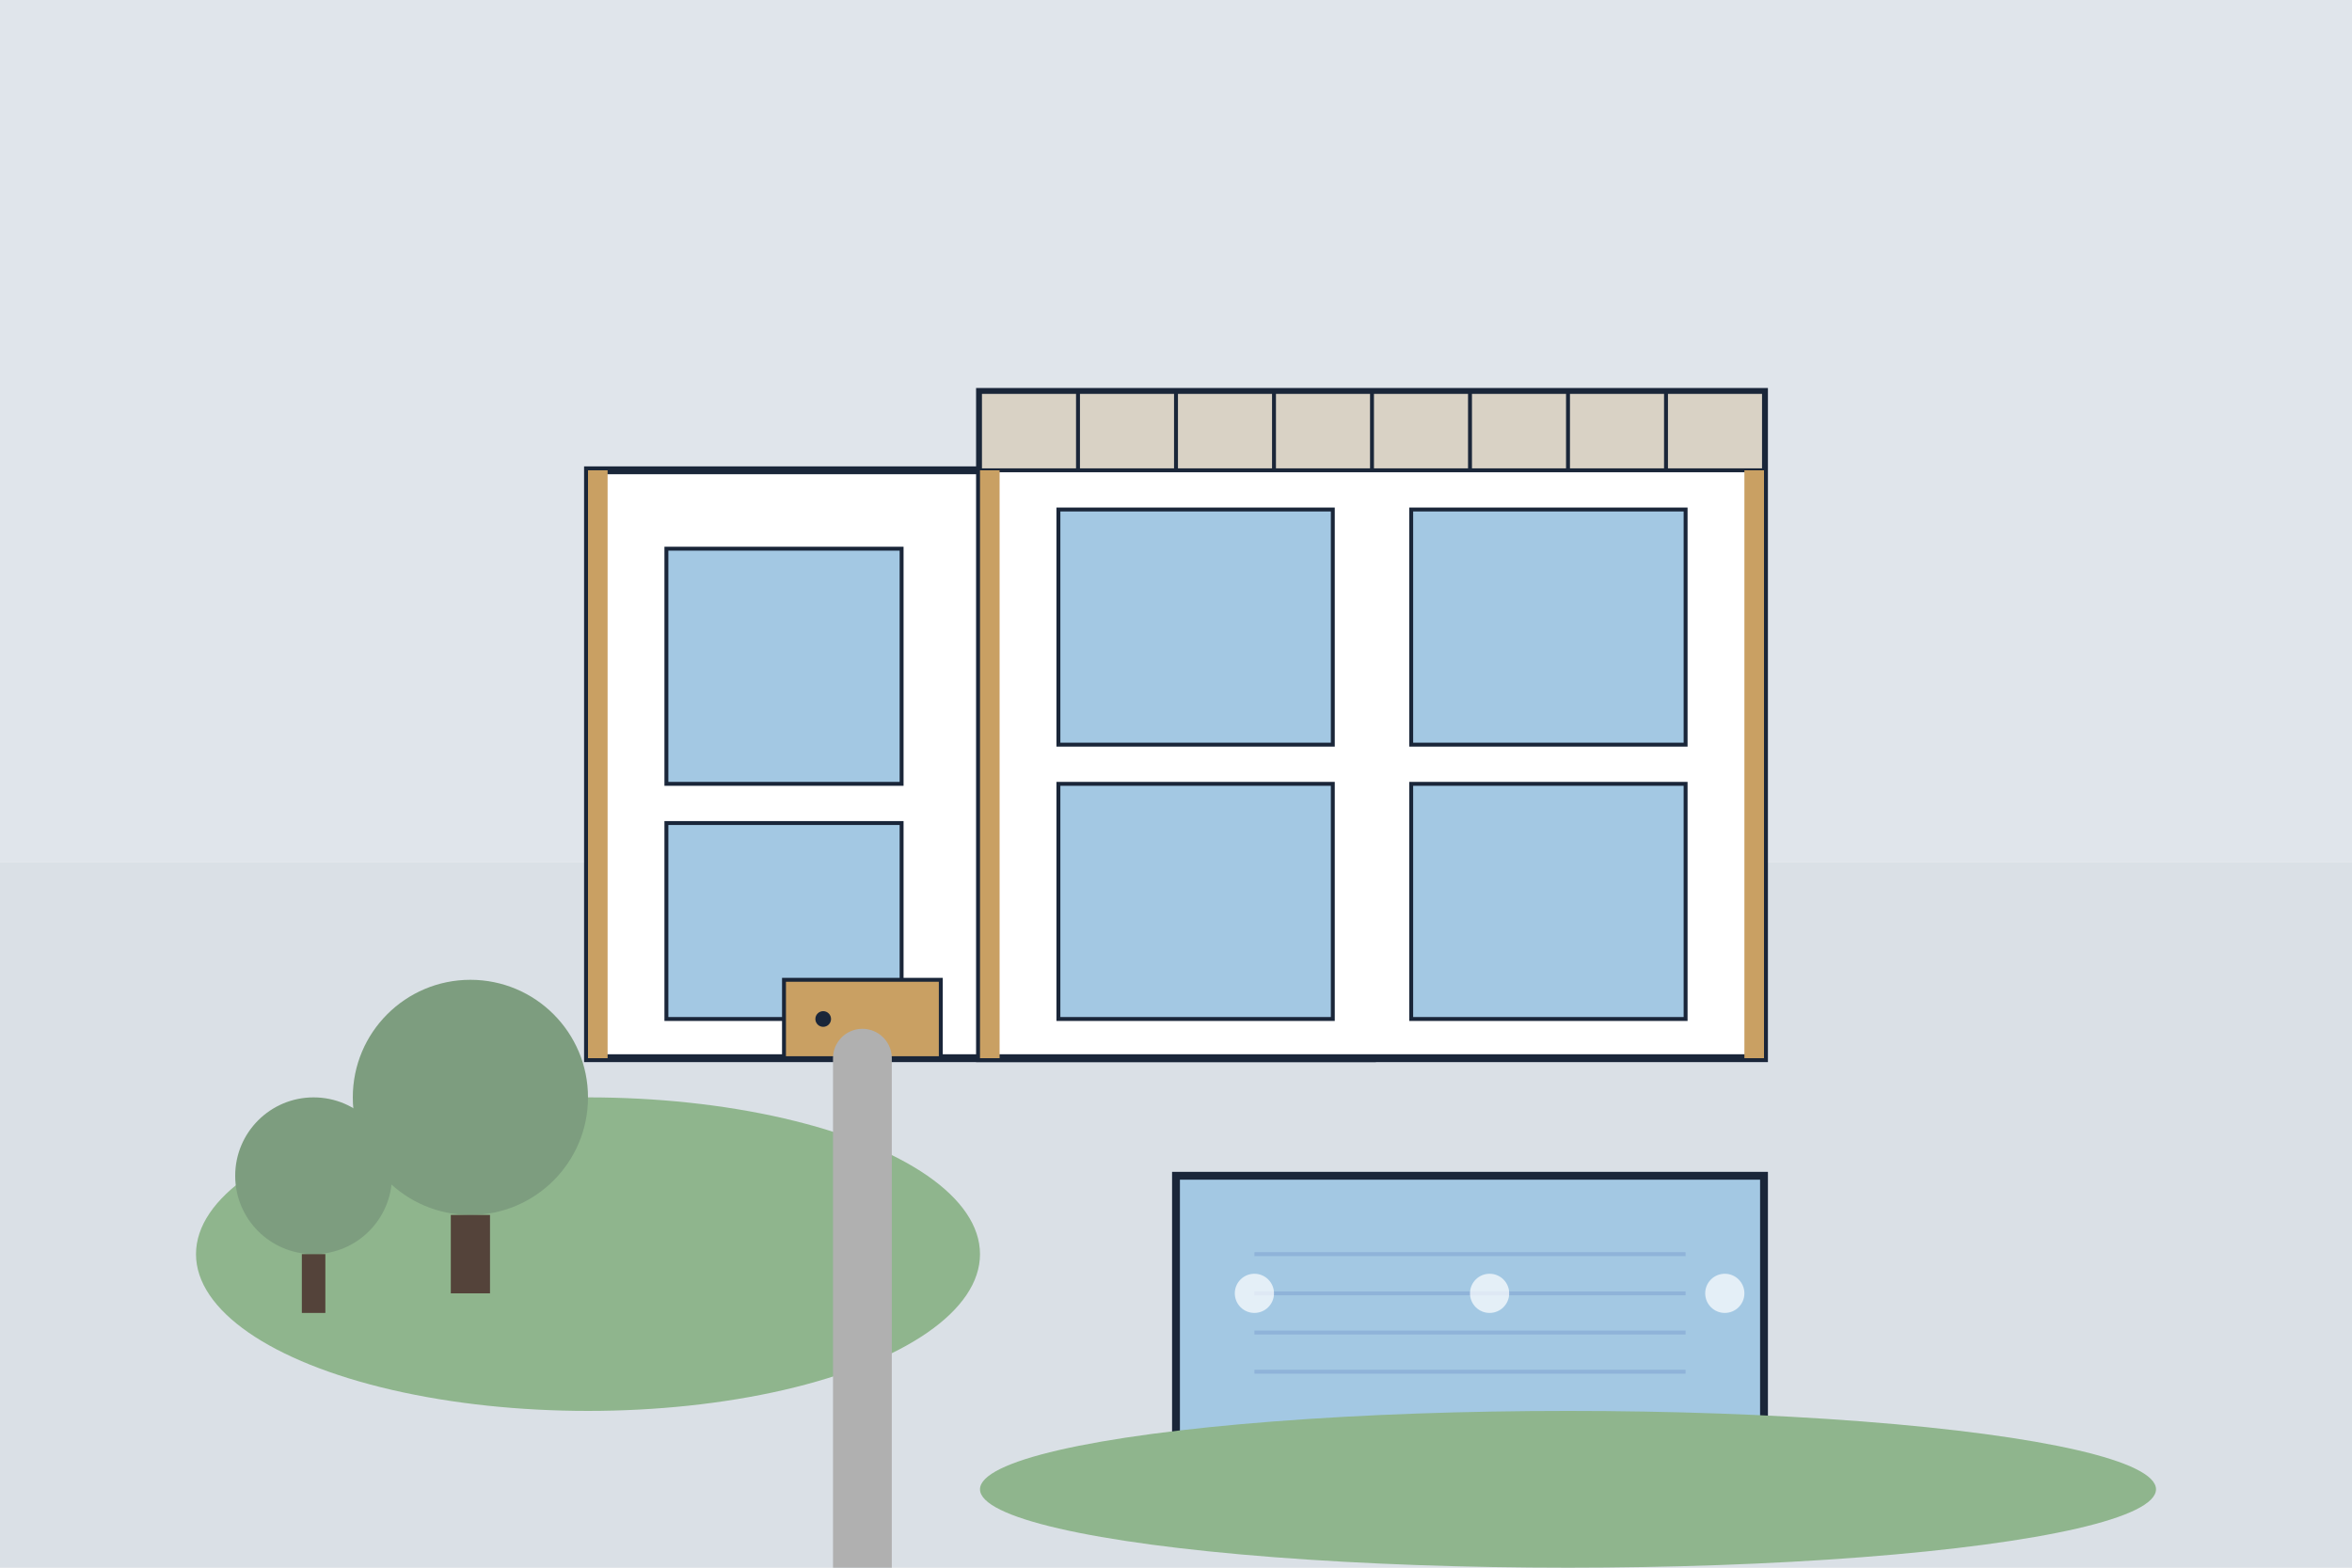
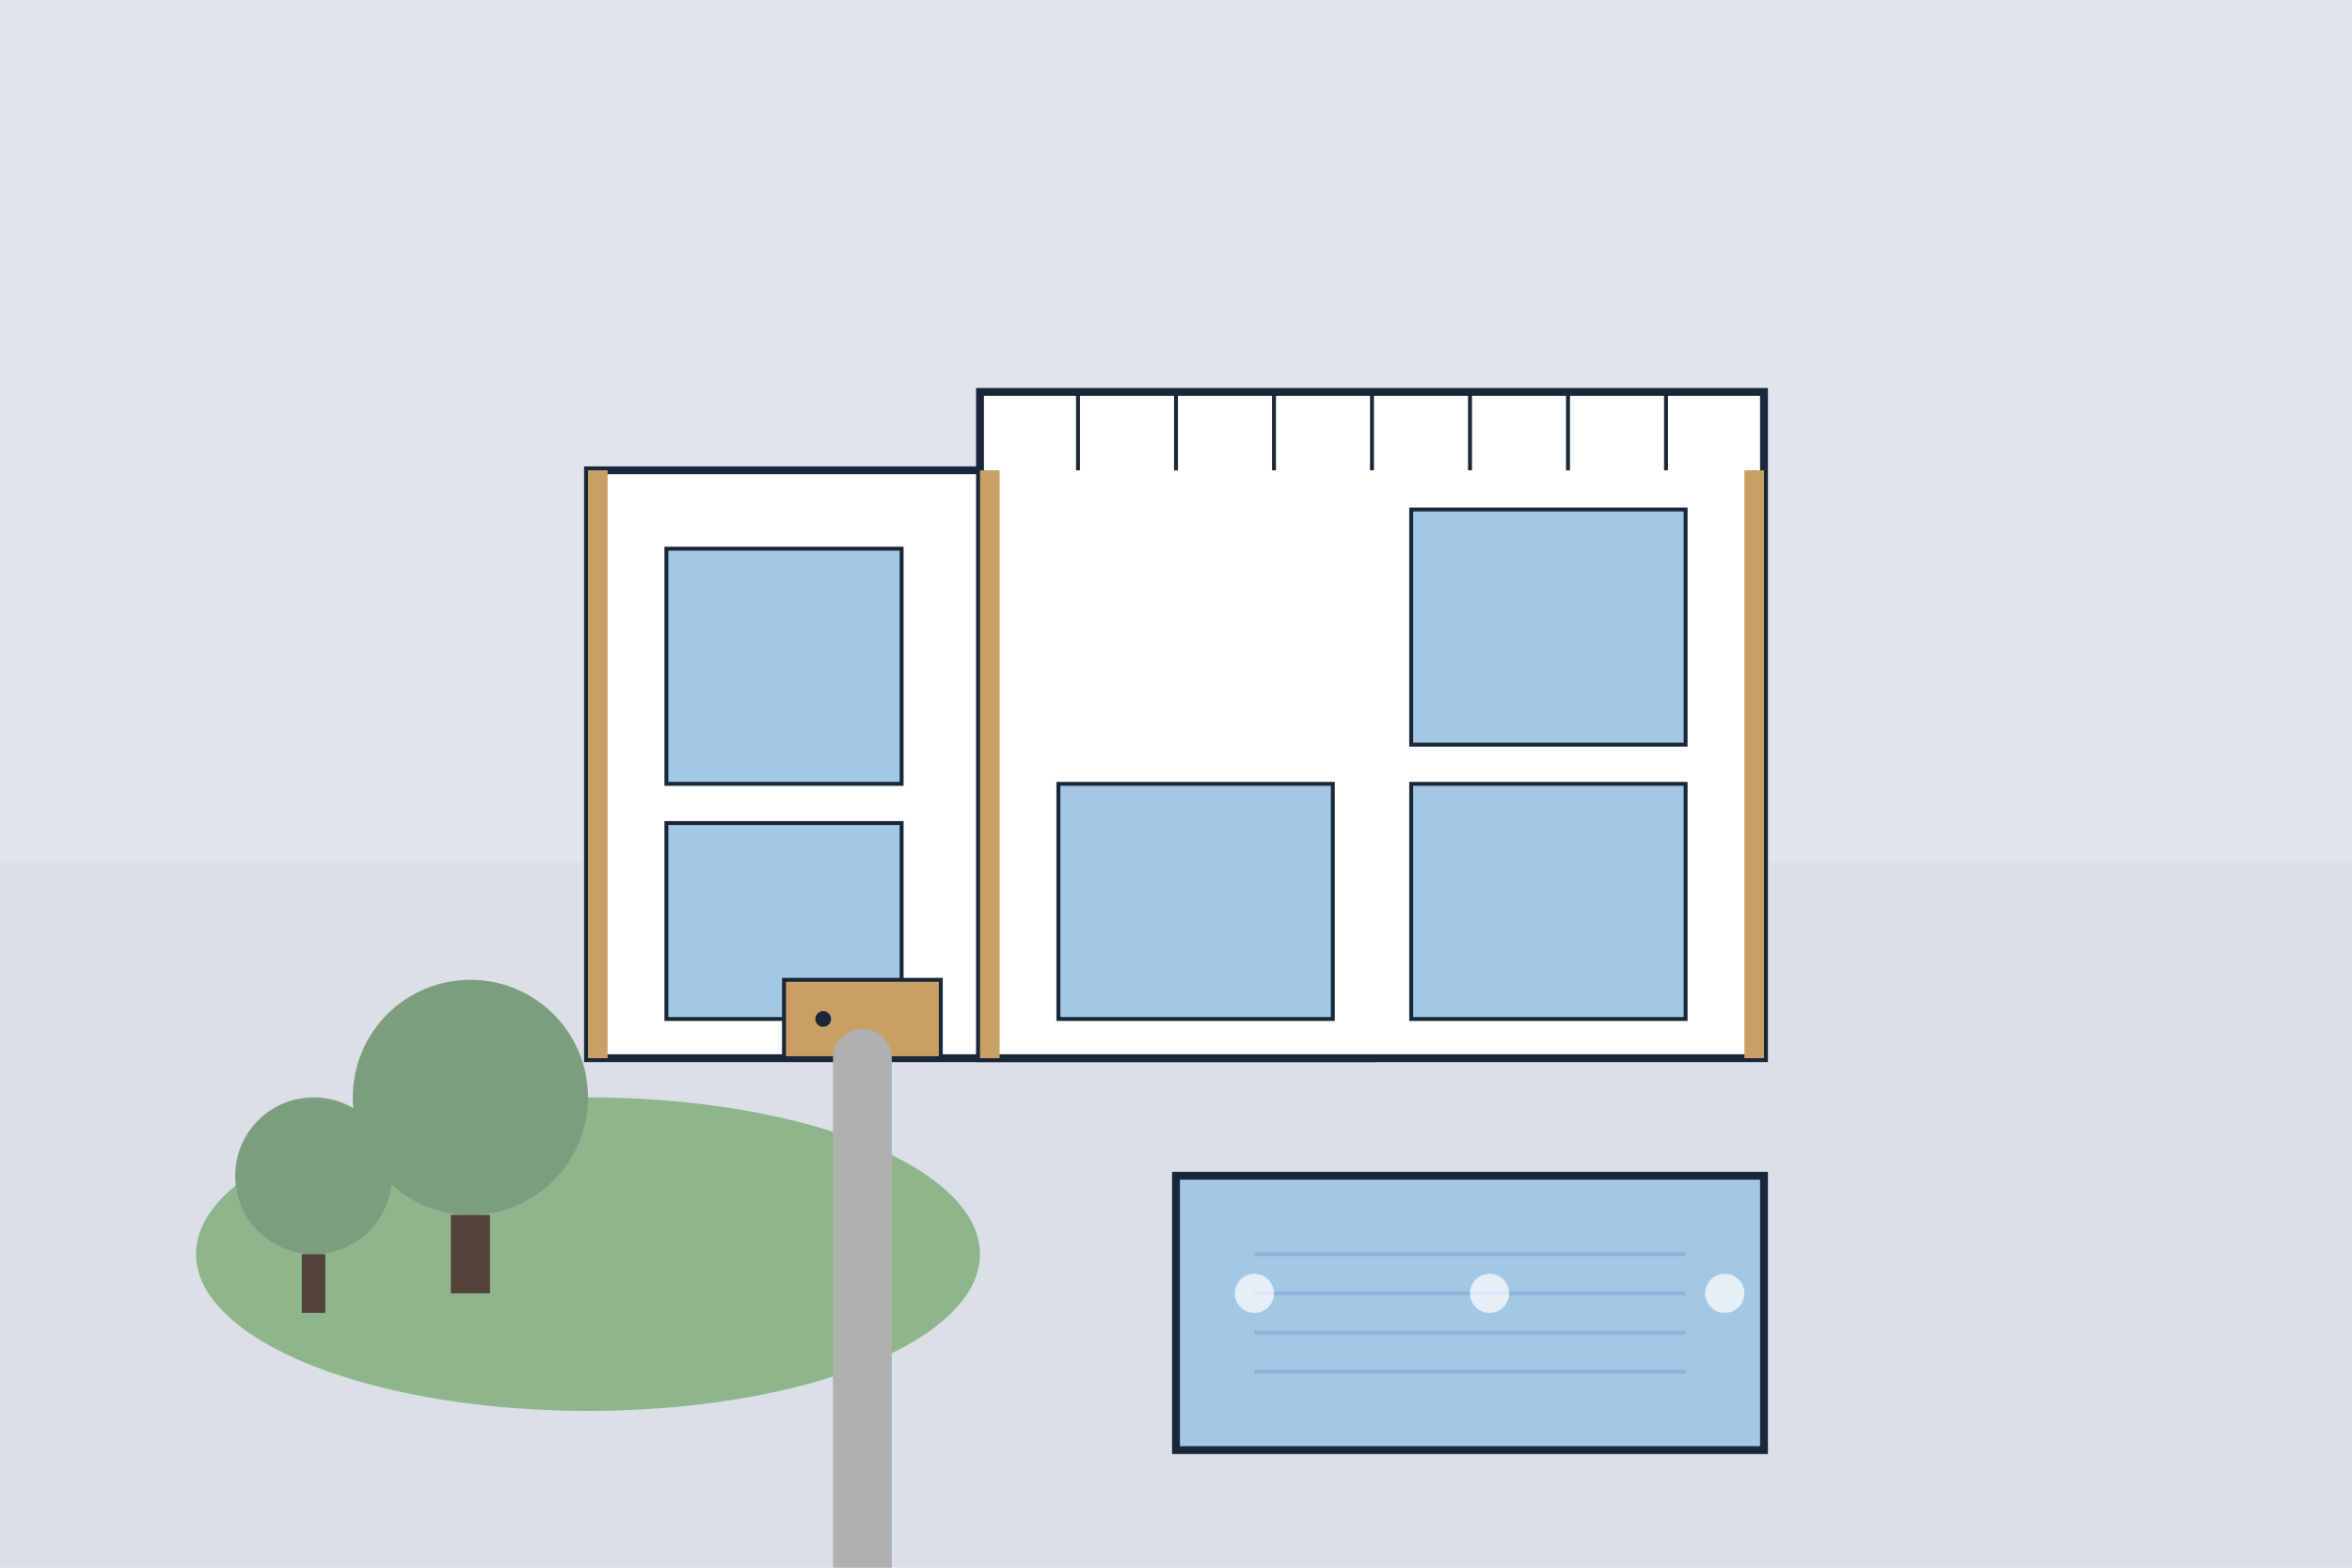
<svg xmlns="http://www.w3.org/2000/svg" width="600" height="400" viewBox="0 0 600 400" fill="none">
  <rect width="600" height="400" fill="#f0f2f5" />
  <rect width="600" height="220" fill="#e0e5eb" />
  <rect y="220" width="600" height="180" fill="#dae0e6" />
  <rect x="150" y="120" width="200" height="150" fill="#ffffff" stroke="#1a2639" stroke-width="2" />
  <rect x="250" y="100" width="200" height="170" fill="#ffffff" stroke="#1a2639" stroke-width="2" />
-   <rect x="250" y="100" width="200" height="20" fill="#d9d2c5" stroke="#1a2639" stroke-width="1" />
  <line x1="275" y1="100" x2="275" y2="120" stroke="#1a2639" stroke-width="1" />
  <line x1="300" y1="100" x2="300" y2="120" stroke="#1a2639" stroke-width="1" />
  <line x1="325" y1="100" x2="325" y2="120" stroke="#1a2639" stroke-width="1" />
  <line x1="350" y1="100" x2="350" y2="120" stroke="#1a2639" stroke-width="1" />
  <line x1="375" y1="100" x2="375" y2="120" stroke="#1a2639" stroke-width="1" />
  <line x1="400" y1="100" x2="400" y2="120" stroke="#1a2639" stroke-width="1" />
  <line x1="425" y1="100" x2="425" y2="120" stroke="#1a2639" stroke-width="1" />
-   <rect x="270" y="130" width="70" height="60" fill="#a3c8e3" stroke="#1a2639" stroke-width="1" />
  <rect x="360" y="130" width="70" height="60" fill="#a3c8e3" stroke="#1a2639" stroke-width="1" />
  <rect x="170" y="140" width="60" height="60" fill="#a3c8e3" stroke="#1a2639" stroke-width="1" />
  <rect x="270" y="200" width="70" height="60" fill="#a3c8e3" stroke="#1a2639" stroke-width="1" />
  <rect x="360" y="200" width="70" height="60" fill="#a3c8e3" stroke="#1a2639" stroke-width="1" />
  <rect x="170" y="210" width="60" height="50" fill="#a3c8e3" stroke="#1a2639" stroke-width="1" />
  <rect x="300" y="300" width="150" height="70" fill="#a3c8e3" stroke="#1a2639" stroke-width="2" />
  <line x1="320" y1="320" x2="430" y2="320" stroke="#8fb3d9" stroke-width="1" />
  <line x1="320" y1="330" x2="430" y2="330" stroke="#8fb3d9" stroke-width="1" />
  <line x1="320" y1="340" x2="430" y2="340" stroke="#8fb3d9" stroke-width="1" />
  <line x1="320" y1="350" x2="430" y2="350" stroke="#8fb3d9" stroke-width="1" />
  <rect x="200" y="250" width="40" height="20" fill="#c9a063" stroke="#1a2639" stroke-width="1" />
  <circle cx="210" cy="260" r="2" fill="#1a2639" />
  <ellipse cx="150" cy="320" rx="100" ry="40" fill="#8fb58d" />
-   <ellipse cx="400" cy="380" rx="150" ry="20" fill="#8fb58d" />
  <circle cx="120" cy="280" r="30" fill="#7d9d7f" />
  <rect x="115" y="310" width="10" height="20" fill="#54433a" />
  <circle cx="80" cy="300" r="20" fill="#7d9d7f" />
  <rect x="77" y="320" width="6" height="15" fill="#54433a" />
  <path d="M220 400V270" stroke="#b0b0b0" stroke-width="15" stroke-linecap="round" />
  <rect x="250" y="120" width="5" height="150" fill="#c9a063" />
  <rect x="445" y="120" width="5" height="150" fill="#c9a063" />
  <rect x="150" y="120" width="5" height="150" fill="#c9a063" />
  <circle cx="320" cy="330" r="5" fill="#ffffff" opacity="0.7" />
  <circle cx="380" cy="330" r="5" fill="#ffffff" opacity="0.7" />
  <circle cx="440" cy="330" r="5" fill="#ffffff" opacity="0.7" />
</svg>